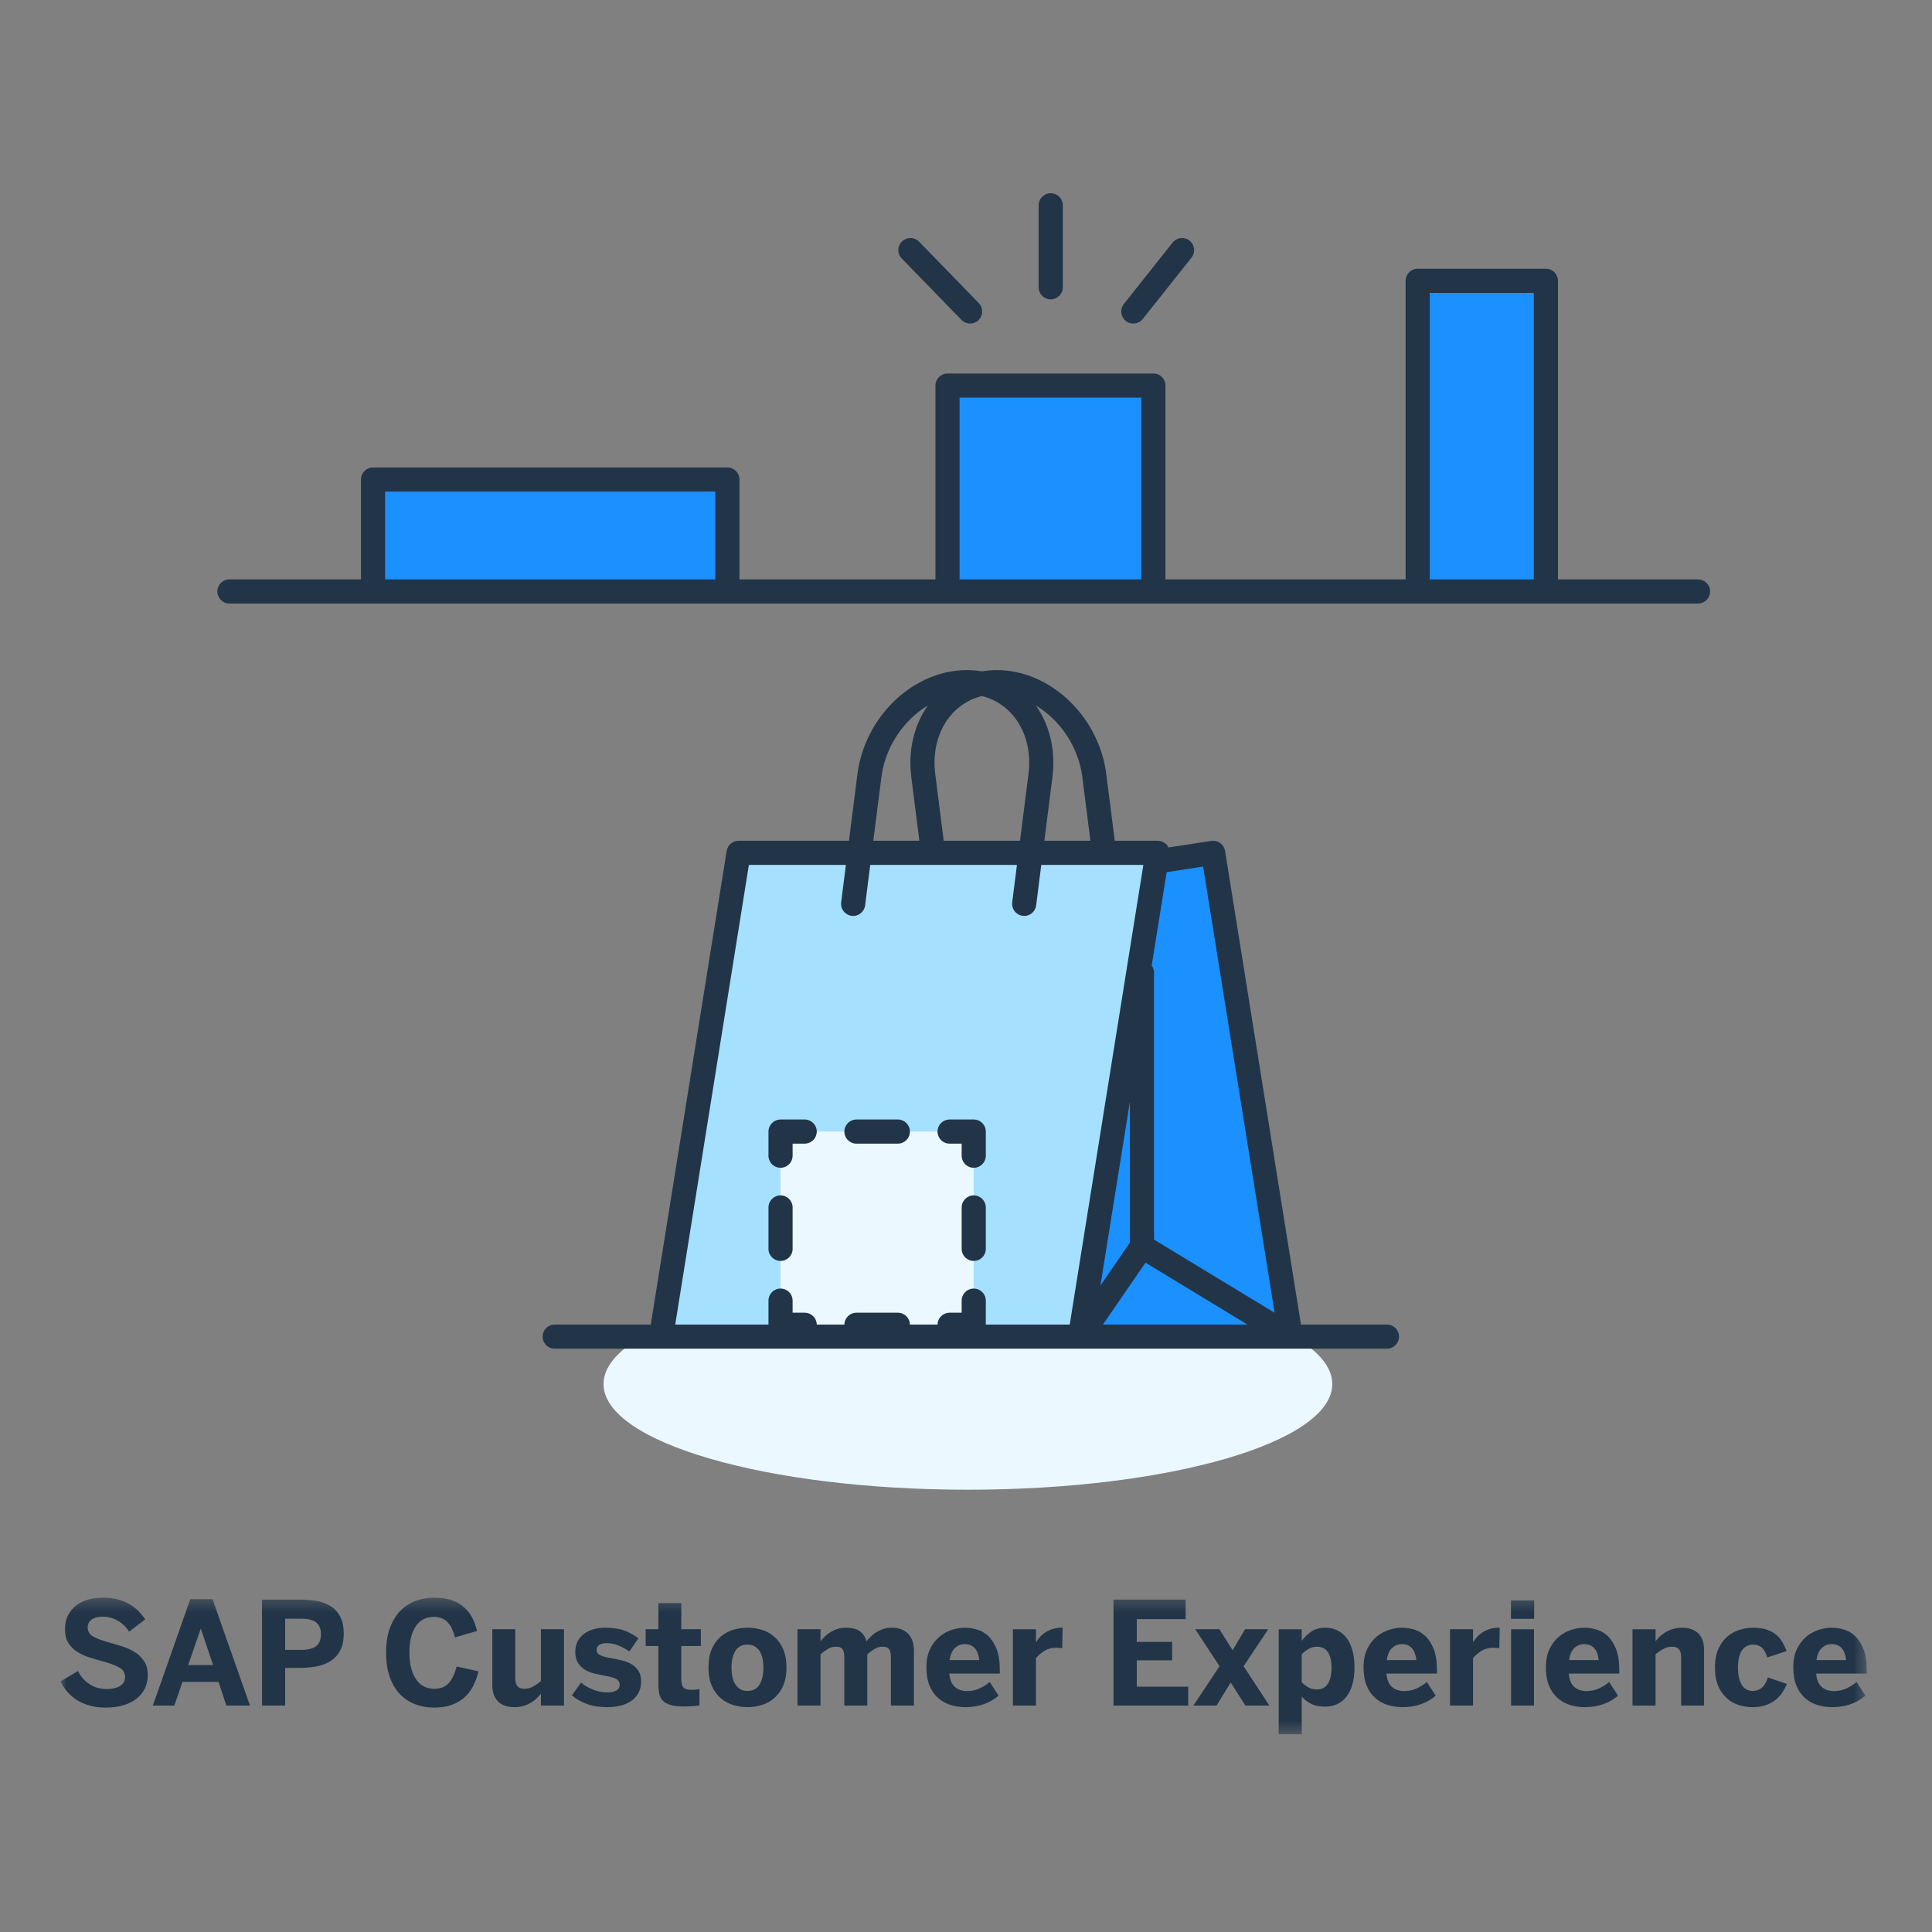
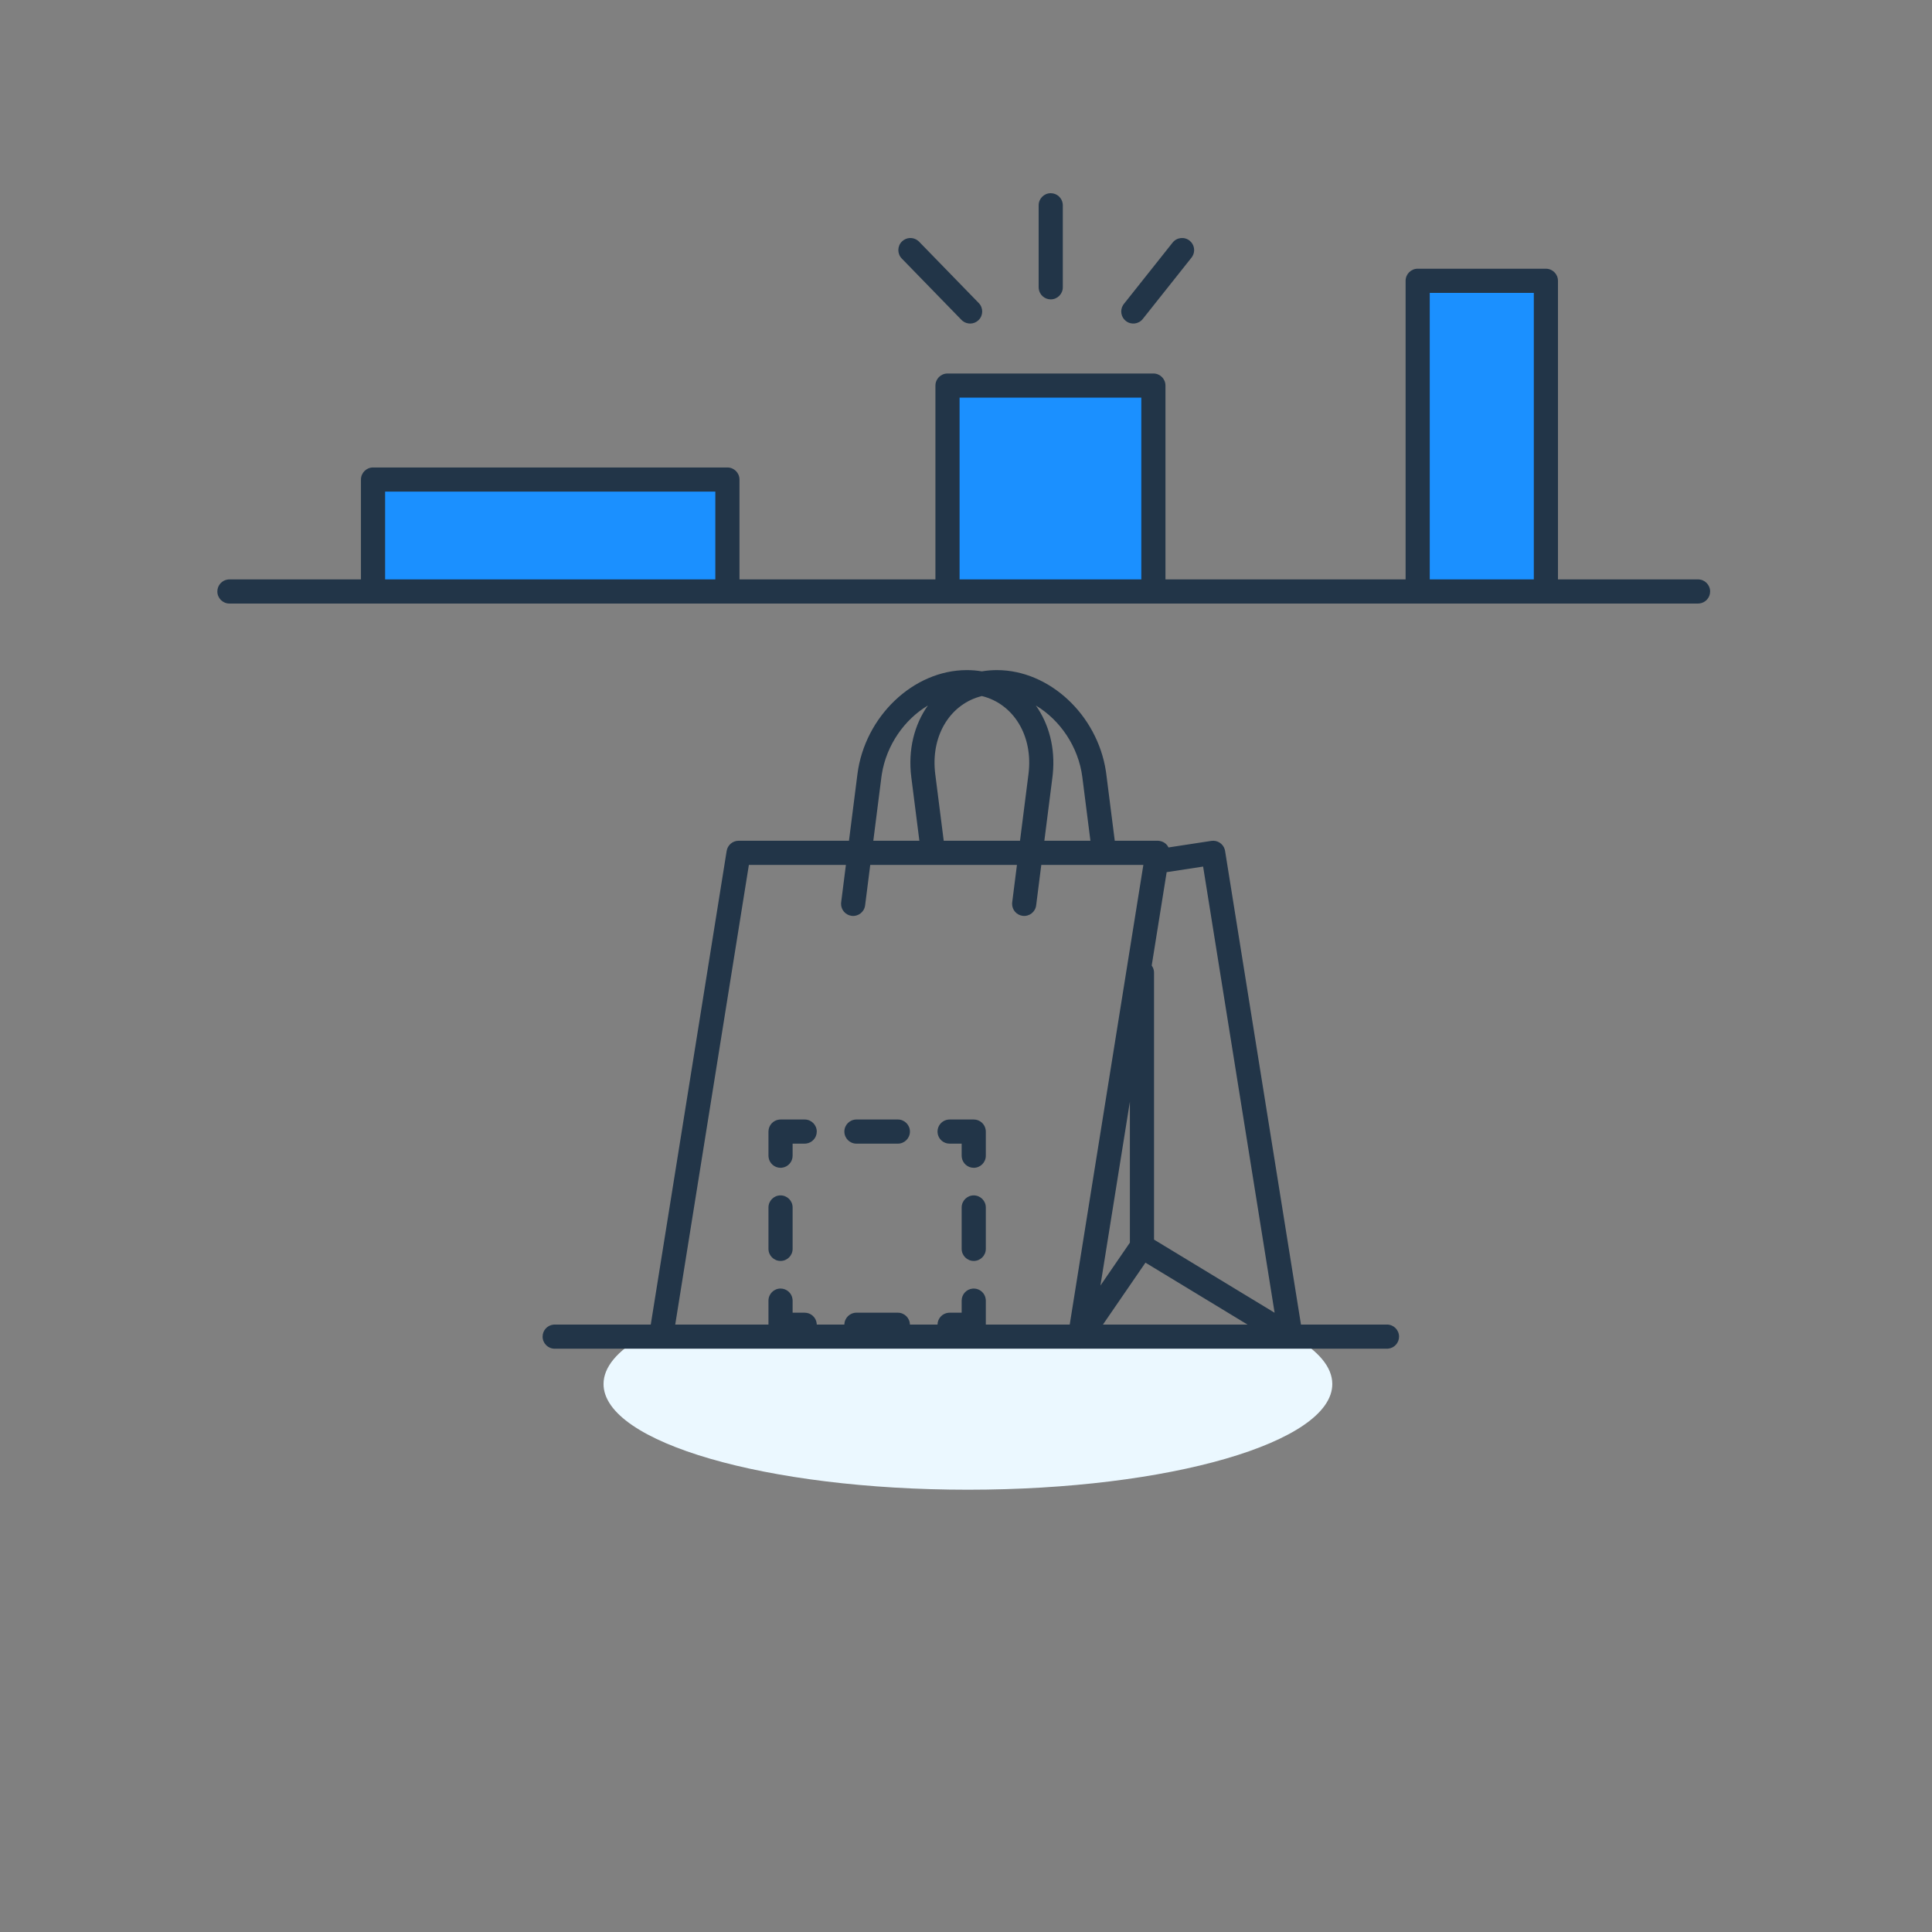
<svg xmlns="http://www.w3.org/2000/svg" width="160" height="160" viewBox="0 0 160 160" fill="none">
  <rect x="0" y="0" width="160" height="160" fill="#808080" stroke="none" />
  <path fill-rule="evenodd" clip-rule="evenodd" d="M107.132 110.694H53.185C51.14 111.875 49.982 113.207 49.982 114.618C49.982 119.453 63.493 123.372 80.158 123.372C96.824 123.372 110.335 119.453 110.335 114.618C110.335 113.207 109.177 111.875 107.132 110.694Z" fill="#EBF8FF" />
-   <path fill-rule="evenodd" clip-rule="evenodd" d="M95.862 70.628H61.167L54.747 110.694H89.443L95.862 70.628Z" fill="#A6E0FF" />
-   <path fill-rule="evenodd" clip-rule="evenodd" d="M100.468 70.628L106.888 110.694H89.442L95.862 70.628V71.333L100.468 70.628Z" fill="#1B90FF" />
-   <path fill-rule="evenodd" clip-rule="evenodd" d="M64.641 109.712H80.641V93.712H64.641V109.712Z" fill="#EBF8FF" />
  <path fill-rule="evenodd" clip-rule="evenodd" d="M117.406 48.983H128.024V23.254H117.406V48.983ZM78.468 48.983H95.519V31.932H78.468V48.983ZM60.24 48.983H30.893V39.714H60.24V48.983Z" fill="#1B90FF" />
  <path fill-rule="evenodd" clip-rule="evenodd" d="M88.011 16.883C87.953 16.386 87.53 16 87.017 16C86.465 16 86.017 16.448 86.017 17V23.793L86.024 23.91C86.082 24.407 86.505 24.793 87.017 24.793C87.57 24.793 88.017 24.345 88.017 23.793V17L88.011 16.883ZM74.699 19.995C75.065 19.639 75.632 19.619 76.02 19.93L76.113 20.014L81.058 25.098C81.443 25.494 81.435 26.127 81.039 26.512C80.673 26.868 80.106 26.888 79.718 26.577L79.625 26.493L74.68 21.409C74.295 21.013 74.303 20.38 74.699 19.995ZM95.519 30.932H78.468C77.916 30.932 77.468 31.379 77.468 31.932V47.983H61.24V39.714C61.24 39.161 60.792 38.714 60.24 38.714H30.893C30.341 38.714 29.893 39.161 29.893 39.714V47.983H19L18.883 47.99C18.386 48.047 18 48.47 18 48.983C18 49.535 18.448 49.983 19 49.983H140.625L140.742 49.976C141.239 49.918 141.625 49.496 141.625 48.983C141.625 48.431 141.177 47.983 140.625 47.983H129.024V23.254C129.024 22.701 128.576 22.254 128.024 22.254H117.406C116.854 22.254 116.406 22.701 116.406 23.254V47.983H96.519V31.932C96.519 31.379 96.071 30.932 95.519 30.932ZM94.519 32.932V47.983H79.468V32.932H94.519ZM85.784 58.426C86.863 59.945 87.404 61.935 87.187 64.105L87.158 64.364L86.489 69.628H90.304L89.635 64.363C89.313 61.829 87.778 59.616 85.784 58.426ZM81.315 57.643C83.908 58.28 85.582 60.899 85.174 64.112L84.473 69.628H78.155L77.454 64.111L77.427 63.87C77.131 60.768 78.786 58.264 81.315 57.643ZM76.845 58.426C75.722 60.005 75.182 62.093 75.47 64.363L76.139 69.628H72.324L72.993 64.364L73.029 64.112C73.418 61.683 74.917 59.577 76.845 58.426ZM81.315 55.599C80.913 55.53 80.496 55.495 80.067 55.495C75.633 55.495 71.614 59.352 71.009 64.111L70.308 69.628H61.167C60.676 69.628 60.257 69.985 60.179 70.47L53.894 109.694H45.936L45.82 109.701C45.322 109.759 44.936 110.181 44.936 110.694C44.936 111.247 45.384 111.694 45.936 111.694H89.415L89.424 111.695C89.432 111.695 89.441 111.695 89.449 111.695L89.469 111.694H106.87C106.882 111.694 106.893 111.694 106.905 111.694H114.863L114.98 111.688C115.477 111.63 115.863 111.207 115.863 110.694C115.863 110.142 115.416 109.694 114.863 109.694H107.741L101.456 70.47L101.431 70.356C101.296 69.876 100.821 69.562 100.317 69.639L96.768 70.182L96.762 70.168C96.612 69.858 96.313 69.677 95.995 69.637C95.97 69.633 95.945 69.631 95.919 69.629C95.889 69.628 95.859 69.627 95.829 69.628H92.32L91.619 64.111L91.581 63.843C90.863 59.208 86.912 55.495 82.561 55.495C82.133 55.495 81.717 55.531 81.315 55.599ZM83.826 74.728L84.219 71.628H72.07L71.645 74.98C71.575 75.527 71.075 75.915 70.527 75.846C70.018 75.781 69.647 75.345 69.653 74.844L69.661 74.728L70.054 71.628H62.019L55.92 109.694H63.641V107.712C63.641 107.16 64.089 106.712 64.641 106.712C65.154 106.712 65.577 107.098 65.634 107.595L65.641 107.712L65.641 108.712L66.641 108.712C67.154 108.712 67.577 109.098 67.634 109.595L67.64 109.694H69.927C69.936 109.15 70.38 108.712 70.926 108.712H74.355C74.902 108.712 75.346 109.15 75.355 109.694H77.641C77.65 109.189 78.033 108.776 78.525 108.719L78.641 108.712L79.641 108.712L79.641 107.712C79.641 107.199 80.027 106.776 80.525 106.719L80.641 106.712C81.154 106.712 81.577 107.098 81.634 107.595L81.641 107.712V109.694H88.59L89.734 102.549L94.688 71.628H86.235L85.81 74.98C85.74 75.527 85.24 75.915 84.692 75.846C84.183 75.781 83.812 75.345 83.818 74.844L83.826 74.728ZM103.311 109.694H91.342L94.862 104.568L103.311 109.694ZM105.558 108.717L95.572 102.659V80.556L95.566 80.439C95.545 80.263 95.479 80.1 95.379 79.964L96.618 72.228L99.637 71.766L105.558 108.717ZM91.133 106.464L93.572 91.241L93.572 102.911L91.133 106.464ZM65.641 103.426V99.997C65.641 99.444 65.193 98.997 64.641 98.997C64.089 98.997 63.641 99.444 63.641 99.997V103.426C63.641 103.978 64.089 104.426 64.641 104.426C65.193 104.426 65.641 103.978 65.641 103.426ZM67.641 93.712C67.641 93.16 67.193 92.712 66.641 92.712H64.641L64.525 92.719C64.027 92.776 63.641 93.199 63.641 93.712V95.712L63.648 95.829C63.706 96.326 64.128 96.712 64.641 96.712L64.758 96.705C65.255 96.647 65.641 96.225 65.641 95.712L65.641 94.712L66.641 94.712L66.758 94.705C67.255 94.647 67.641 94.225 67.641 93.712ZM70.927 94.712H74.356C74.908 94.712 75.356 94.264 75.356 93.712C75.356 93.16 74.908 92.712 74.356 92.712H70.927C70.374 92.712 69.927 93.16 69.927 93.712C69.927 94.264 70.374 94.712 70.927 94.712ZM81.634 93.595C81.577 93.098 81.154 92.712 80.641 92.712H78.641L78.525 92.719C78.027 92.776 77.641 93.199 77.641 93.712L77.648 93.829C77.706 94.326 78.128 94.712 78.641 94.712L79.641 94.712L79.641 95.712L79.648 95.829C79.706 96.326 80.128 96.712 80.641 96.712C81.193 96.712 81.641 96.264 81.641 95.712V93.712L81.634 93.595ZM79.641 99.997V103.426C79.641 103.978 80.089 104.426 80.641 104.426C81.193 104.426 81.641 103.978 81.641 103.426V99.997C81.641 99.445 81.193 98.997 80.641 98.997C80.089 98.997 79.641 99.445 79.641 99.997ZM97.111 20.09C97.454 19.657 98.084 19.585 98.516 19.928C98.915 20.245 99.007 20.806 98.749 21.23L98.677 21.333L94.639 26.417C94.296 26.85 93.666 26.922 93.234 26.578C92.835 26.261 92.743 25.701 93.001 25.276L93.073 25.174L97.111 20.09ZM127.024 47.983V24.254H118.406V47.983H127.024ZM59.24 40.714V47.983H31.893V40.714H59.24Z" fill="#223548" />
  <mask id="mask0_1698_14266" style="mask-type:luminance" maskUnits="userSpaceOnUse" x="5" y="132" width="150" height="12">
    <path fill-rule="evenodd" clip-rule="evenodd" d="M5 132.309H154.59V143.62H5V132.309Z" fill="white" />
  </mask>
  <g mask="url(#mask0_1698_14266)">
-     <path fill-rule="evenodd" clip-rule="evenodd" d="M127.052 132.537V134.065H125.131V132.537H127.051H127.052ZM24.936 134.054H23.616V136.634H24.936C25.535 136.634 25.958 136.524 26.206 136.304C26.456 136.084 26.58 135.761 26.58 135.333C26.58 134.923 26.457 134.608 26.213 134.386C25.967 134.164 25.542 134.054 24.936 134.054ZM151.675 136.16C151.377 136.16 151.114 136.263 150.885 136.47C150.656 136.676 150.503 137.012 150.43 137.48H152.884C152.791 136.599 152.388 136.16 151.674 136.16H151.675ZM116.086 136.16C115.789 136.16 115.527 136.263 115.296 136.47C115.067 136.676 114.915 137.012 114.841 137.48H117.296C117.203 136.599 116.8 136.16 116.086 136.16ZM79.886 136.16C79.589 136.16 79.325 136.263 79.096 136.47C78.866 136.676 78.714 137.012 78.641 137.48H81.095C81.002 136.599 80.599 136.16 79.885 136.16H79.886ZM131.186 136.16C130.889 136.16 130.625 136.263 130.397 136.47C130.166 136.676 130.014 137.012 129.942 137.48H132.395C132.302 136.599 131.9 136.16 131.185 136.16H131.186ZM16.639 134.904H16.616L15.586 137.89H17.647L16.64 134.904H16.639ZM109.049 136.374C108.802 136.374 108.573 136.438 108.361 136.565C108.149 136.692 107.963 136.835 107.805 136.993V139.326C108.009 139.522 108.208 139.669 108.402 139.766C108.593 139.862 108.818 139.91 109.073 139.91C109.473 139.91 109.774 139.752 109.972 139.435C110.171 139.119 110.27 138.672 110.27 138.093C110.27 137.564 110.173 137.144 109.978 136.837C109.783 136.529 109.473 136.374 109.049 136.374ZM61.909 136.2C61.449 136.2 61.113 136.376 60.899 136.726C60.685 137.078 60.578 137.537 60.578 138.105C60.578 138.367 60.602 138.616 60.65 138.854C60.699 139.091 60.776 139.297 60.881 139.47C60.987 139.643 61.124 139.782 61.29 139.885C61.455 139.986 61.662 140.038 61.91 140.038C62.356 140.038 62.687 139.86 62.902 139.505C63.115 139.15 63.222 138.683 63.222 138.105C63.223 137.857 63.199 137.61 63.15 137.367C63.109 137.152 63.031 136.945 62.919 136.757C62.819 136.589 62.679 136.448 62.511 136.347C62.327 136.245 62.119 136.194 61.909 136.201V136.2ZM87.999 134.8L87.97 136.496C87.805 136.475 87.639 136.463 87.472 136.461C87.125 136.453 86.783 136.543 86.486 136.721C86.222 136.881 85.989 137.084 85.794 137.323V141.247H83.884V134.927H85.794V135.987H85.806C85.899 135.842 86.003 135.704 86.118 135.576C86.241 135.435 86.388 135.31 86.558 135.196C86.728 135.082 86.925 134.988 87.152 134.913C87.405 134.833 87.669 134.795 87.935 134.8H87.999ZM139.287 134.8C139.553 134.8 139.799 134.836 140.026 134.907C140.251 134.977 140.446 135.087 140.608 135.234C140.769 135.38 140.895 135.57 140.987 135.801C141.076 136.033 141.122 136.31 141.122 136.634V141.247H139.224V137.242C139.224 136.957 139.166 136.741 139.053 136.594C138.94 136.447 138.747 136.374 138.477 136.374C138.227 136.374 137.989 136.433 137.763 136.554C137.537 136.674 137.318 136.824 137.107 137.004V141.247H135.197V134.927H137.107V135.923C137.209 135.787 137.323 135.659 137.447 135.541C137.755 135.25 138.126 135.033 138.531 134.907C138.758 134.836 139.01 134.8 139.287 134.8ZM125.142 141.247H127.04V134.927H125.142V141.247ZM24.89 132.474C25.34 132.473 25.79 132.511 26.233 132.586C26.64 132.651 27.03 132.797 27.379 133.015C27.711 133.224 27.975 133.511 28.172 133.874C28.368 134.236 28.466 134.707 28.466 135.286C28.466 135.876 28.362 136.356 28.154 136.724C27.946 137.094 27.669 137.382 27.324 137.59C26.978 137.798 26.59 137.94 26.161 138.015C25.732 138.09 25.297 138.128 24.861 138.128H23.617V141.248H21.7V132.474H24.89ZM17.6 132.438L20.703 141.248H18.746L18.098 139.291H15.112L14.435 141.247H12.657L15.759 132.438H17.599H17.6ZM98.189 132.473V134.087H94.143V135.973H97.072V137.501H94.143V139.683H98.404V141.246H92.216V132.473H98.19H98.189ZM124.198 134.799L124.169 136.495C124.141 136.489 124.113 136.485 124.083 136.483L123.941 136.472C123.851 136.465 123.762 136.461 123.672 136.46C123.293 136.46 122.964 136.547 122.685 136.72C122.422 136.88 122.188 137.083 121.993 137.322V141.246H120.083V134.926H121.993V135.986H122.005C122.089 135.85 122.194 135.713 122.318 135.575C122.441 135.434 122.587 135.309 122.757 135.195C123.166 134.928 123.646 134.789 124.134 134.799H124.198ZM73.843 134.799C74.156 134.799 74.428 134.846 74.662 134.94C75.11 135.116 75.45 135.49 75.582 135.953C75.654 136.186 75.689 136.446 75.689 136.732V141.246H73.779V137.241C73.779 136.956 73.734 136.74 73.643 136.593C73.553 136.446 73.368 136.373 73.09 136.373C72.855 136.373 72.637 136.433 72.437 136.553C72.236 136.673 72.032 136.823 71.823 137.003V141.246H69.92V137.241C69.92 136.956 69.875 136.74 69.784 136.593C69.694 136.446 69.509 136.373 69.231 136.373C68.991 136.373 68.772 136.433 68.571 136.553C68.371 136.673 68.164 136.823 67.952 137.003V141.246H66.042V134.926H67.952V135.922C68.045 135.798 68.159 135.671 68.294 135.54C68.59 135.255 68.945 135.038 69.333 134.906C69.543 134.835 69.773 134.799 70.024 134.799C70.553 134.799 70.952 134.899 71.222 135.099C71.492 135.301 71.67 135.575 71.755 135.922C71.851 135.806 71.966 135.681 72.099 135.546C72.232 135.41 72.387 135.288 72.565 135.178C72.742 135.068 72.936 134.977 73.146 134.906C73.371 134.832 73.607 134.796 73.844 134.799H73.843ZM100.987 134.926L102.081 136.669L103.112 134.926H105.032L102.99 137.988L105.124 141.246H103.134L101.924 139.336L100.749 141.246H98.833L100.998 137.988L98.985 134.926H100.987ZM56.422 132.762V134.926H58.042V136.316H56.422V139.053C56.422 139.392 56.481 139.625 56.598 139.753C56.716 139.88 56.948 139.943 57.296 139.943C57.408 139.943 57.524 139.938 57.646 139.927C57.767 139.915 57.861 139.896 57.926 139.869V141.235C57.751 141.262 57.573 141.281 57.396 141.293L57.018 141.316C56.903 141.323 56.787 141.326 56.671 141.327C56.204 141.327 55.828 141.286 55.542 141.203C55.256 141.12 55.04 140.999 54.891 140.841C54.741 140.679 54.639 140.478 54.596 140.262C54.545 140.001 54.521 139.735 54.524 139.469V136.315H53.47V134.926H54.523V132.762H56.421H56.422ZM61.909 134.799C62.286 134.799 62.667 134.853 63.051 134.964C63.435 135.074 63.78 135.257 64.087 135.514C64.394 135.771 64.644 136.11 64.839 136.532C65.034 136.955 65.132 137.474 65.132 138.092C65.132 138.709 65.034 139.227 64.839 139.646C64.667 140.035 64.41 140.381 64.087 140.658C63.784 140.913 63.431 141.101 63.051 141.211C62.68 141.321 62.295 141.378 61.908 141.379C61.526 141.379 61.142 141.323 60.756 141.211C60.374 141.101 60.02 140.913 59.715 140.658C59.391 140.382 59.134 140.036 58.962 139.646C58.769 139.227 58.672 138.709 58.672 138.092C58.672 137.474 58.769 136.955 58.962 136.532C59.155 136.11 59.406 135.771 59.715 135.513C60.023 135.257 60.368 135.073 60.75 134.963C61.132 134.852 61.518 134.799 61.908 134.799H61.909ZM145.209 134.799C145.638 134.799 146.006 134.851 146.316 134.959C146.623 135.064 146.884 135.206 147.096 135.384C147.308 135.56 147.483 135.766 147.616 136C147.752 136.233 147.868 136.476 147.964 136.732L146.362 137.264C146.235 136.859 146.076 136.58 145.886 136.428C145.687 136.272 145.439 136.191 145.186 136.2C144.82 136.19 144.473 136.37 144.269 136.676C144.043 136.996 143.931 137.471 143.931 138.103C143.931 138.389 143.954 138.649 144.002 138.882C144.052 139.116 144.124 139.319 144.222 139.492C144.322 139.666 144.448 139.8 144.602 139.894C144.756 139.989 144.943 140.037 145.162 140.037C145.418 140.037 145.656 139.956 145.875 139.794C146.095 139.631 146.273 139.338 146.407 138.914L147.988 139.458C147.88 139.707 147.75 139.947 147.6 140.173C147.445 140.407 147.252 140.615 147.031 140.789C146.787 140.975 146.516 141.12 146.225 141.217C145.915 141.325 145.549 141.379 145.129 141.379C144.758 141.379 144.389 141.323 144.019 141.211C143.653 141.1 143.314 140.911 143.026 140.658C142.713 140.378 142.467 140.032 142.304 139.646C142.119 139.227 142.027 138.709 142.027 138.092C142.027 137.459 142.126 136.932 142.327 136.509C142.528 136.087 142.785 135.749 143.097 135.496C143.401 135.249 143.751 135.065 144.127 134.958C144.479 134.854 144.843 134.801 145.209 134.798V134.799ZM131.197 134.799C131.52 134.799 131.856 134.849 132.201 134.946C132.545 135.045 132.859 135.224 133.138 135.485C133.418 135.745 133.649 136.102 133.829 136.558C134.011 137.013 134.101 137.599 134.101 138.318V138.6H129.917C129.967 139.121 130.124 139.493 130.389 139.715C130.654 139.936 130.987 140.048 131.387 140.048C131.765 140.048 132.118 139.971 132.448 139.817C132.775 139.662 133.047 139.487 133.262 139.29L133.997 140.43C133.253 141.063 132.337 141.38 131.248 141.38C130.836 141.38 130.435 141.321 130.048 141.206C129.669 141.095 129.319 140.904 129.018 140.647C128.703 140.369 128.457 140.022 128.297 139.634C128.115 139.216 128.025 138.701 128.025 138.092C128.025 137.474 128.129 136.957 128.337 136.538C128.546 136.12 128.808 135.782 129.124 135.525C129.428 135.274 129.779 135.086 130.155 134.969C130.526 134.856 130.872 134.799 131.197 134.799ZM79.896 134.799C80.22 134.799 80.555 134.849 80.9 134.946C81.245 135.045 81.558 135.224 81.838 135.485C82.118 135.745 82.348 136.102 82.53 136.558C82.711 137.013 82.801 137.599 82.801 138.318V138.6H78.617C78.667 139.121 78.824 139.493 79.088 139.715C79.353 139.936 79.686 140.048 80.088 140.048C80.465 140.048 80.818 139.971 81.147 139.817C81.474 139.662 81.746 139.487 81.962 139.29L82.698 140.43C81.953 141.063 81.037 141.38 79.948 141.38C79.535 141.38 79.135 141.321 78.748 141.206C78.369 141.095 78.018 140.904 77.718 140.647C77.418 140.391 77.178 140.053 76.996 139.634C76.816 139.216 76.724 138.701 76.724 138.092C76.724 137.474 76.829 136.957 77.037 136.538C77.224 136.147 77.492 135.802 77.824 135.525C78.129 135.275 78.478 135.086 78.854 134.969C79.191 134.861 79.542 134.804 79.896 134.799ZM50.097 134.799C50.745 134.799 51.282 134.878 51.709 135.036C52.135 135.194 52.521 135.41 52.869 135.684L52.122 136.766C51.827 136.561 51.51 136.391 51.176 136.258C50.886 136.141 50.577 136.08 50.265 136.078C49.987 136.078 49.775 136.127 49.628 136.225C49.488 136.312 49.404 136.468 49.408 136.633C49.408 136.823 49.498 136.965 49.678 137.061C49.856 137.159 50.143 137.242 50.537 137.31C50.845 137.365 51.154 137.427 51.462 137.499C51.771 137.57 52.045 137.675 52.284 137.814C52.524 137.953 52.718 138.137 52.869 138.367C53.019 138.597 53.095 138.889 53.095 139.244C53.095 139.622 53.017 139.948 52.863 140.222C52.714 140.49 52.503 140.718 52.247 140.887C51.99 141.057 51.694 141.182 51.358 141.26C51.015 141.341 50.664 141.381 50.311 141.38C49.617 141.38 49.031 141.286 48.557 141.098C48.123 140.934 47.718 140.701 47.359 140.407L48.118 139.337C48.403 139.591 48.743 139.792 49.138 139.936C49.534 140.085 49.925 140.158 50.311 140.158C50.611 140.158 50.855 140.106 51.04 140.002C51.216 139.915 51.324 139.734 51.318 139.539C51.329 139.338 51.223 139.149 51.046 139.053C50.864 138.948 50.556 138.858 50.12 138.781C49.821 138.726 49.522 138.664 49.226 138.592C48.947 138.527 48.679 138.42 48.433 138.272C48.202 138.131 48.007 137.937 47.863 137.707C47.716 137.473 47.643 137.172 47.643 136.802C47.643 136.485 47.705 136.202 47.828 135.953C47.949 135.707 48.126 135.492 48.343 135.325C48.563 135.155 48.822 135.025 49.118 134.934C49.416 134.845 49.742 134.799 50.097 134.799ZM42.674 134.926V138.984C42.674 139.268 42.731 139.486 42.847 139.634C42.963 139.783 43.154 139.857 43.42 139.857C43.675 139.857 43.915 139.797 44.14 139.675C44.367 139.553 44.585 139.402 44.798 139.221V134.926H46.708V141.246H44.798V140.262C44.69 140.394 44.575 140.52 44.453 140.641C44.32 140.775 44.163 140.894 43.982 141.003C43.79 141.116 43.585 141.207 43.371 141.273C43.127 141.347 42.872 141.383 42.616 141.379C42.349 141.379 42.103 141.345 41.878 141.278C41.66 141.215 41.459 141.102 41.29 140.951C41.118 140.792 40.987 140.595 40.905 140.375C40.809 140.107 40.763 139.823 40.77 139.539V134.926H42.674ZM116.096 134.799C116.421 134.799 116.755 134.849 117.101 134.946C117.447 135.045 117.758 135.224 118.038 135.485C118.319 135.745 118.548 136.102 118.731 136.558C118.91 137.013 119.002 137.599 119.002 138.318V138.6H114.818C114.867 139.121 115.025 139.493 115.289 139.715C115.553 139.936 115.886 140.048 116.287 140.048C116.665 140.048 117.018 139.971 117.347 139.817C117.675 139.662 117.948 139.487 118.162 139.29L118.899 140.43C118.154 141.063 117.237 141.38 116.149 141.38C115.737 141.38 115.336 141.321 114.948 141.206C114.57 141.095 114.218 140.904 113.918 140.647C113.604 140.369 113.357 140.022 113.198 139.634C113.015 139.216 112.924 138.701 112.924 138.092C112.924 137.474 113.03 136.957 113.238 136.538C113.447 136.12 113.708 135.782 114.025 135.525C114.328 135.275 114.678 135.086 115.054 134.969C115.425 134.856 115.773 134.799 116.096 134.799ZM151.685 134.799C152.009 134.799 152.343 134.849 152.69 134.946C153.034 135.045 153.347 135.224 153.627 135.485C153.907 135.745 154.137 136.102 154.319 136.558C154.499 137.013 154.59 137.599 154.59 138.318V138.6H150.406C150.456 139.121 150.614 139.493 150.878 139.715C151.142 139.936 151.474 140.048 151.875 140.048C152.254 140.048 152.608 139.971 152.935 139.817C153.263 139.662 153.535 139.487 153.751 139.29L154.487 140.43C153.741 141.063 152.825 141.38 151.738 141.38C151.324 141.38 150.924 141.321 150.536 141.206C150.157 141.095 149.806 140.904 149.506 140.647C149.192 140.369 148.946 140.022 148.786 139.634C148.604 139.216 148.513 138.701 148.513 138.092C148.513 137.474 148.618 136.957 148.826 136.538C149.034 136.12 149.296 135.782 149.614 135.525C149.917 135.274 150.267 135.086 150.643 134.969C150.981 134.861 151.331 134.804 151.685 134.799ZM35.955 132.309C36.506 132.309 36.984 132.379 37.387 132.516C37.79 132.652 38.135 132.846 38.42 133.097C38.706 133.348 38.935 133.641 39.11 133.976C39.282 134.313 39.415 134.677 39.508 135.071L37.685 135.602C37.621 135.367 37.538 135.136 37.439 134.912C37.354 134.716 37.238 134.535 37.095 134.376C36.96 134.229 36.797 134.112 36.615 134.032C36.403 133.943 36.174 133.9 35.943 133.907C35.272 133.907 34.764 134.171 34.421 134.697C34.078 135.224 33.906 135.941 33.906 136.847C33.906 137.774 34.084 138.507 34.439 139.047C34.793 139.587 35.303 139.857 35.966 139.857C36.487 139.857 36.886 139.7 37.164 139.385C37.442 139.071 37.66 138.613 37.818 138.011L39.63 138.416C39.518 138.856 39.37 139.26 39.184 139.628C39.006 139.988 38.761 140.31 38.461 140.578C38.164 140.842 37.81 141.048 37.399 141.194C36.987 141.341 36.506 141.414 35.955 141.414C35.416 141.419 34.88 141.324 34.375 141.134C33.896 140.951 33.464 140.663 33.11 140.291C32.753 139.917 32.475 139.444 32.274 138.871C32.074 138.297 31.974 137.623 31.974 136.848C31.974 136.091 32.075 135.428 32.279 134.86C32.484 134.29 32.767 133.816 33.128 133.435C33.488 133.056 33.912 132.773 34.398 132.588C34.896 132.4 35.424 132.307 35.955 132.309ZM8.542 132.309C8.993 132.309 9.399 132.36 9.757 132.458C10.117 132.556 10.438 132.688 10.724 132.853C11.009 133.019 11.258 133.212 11.471 133.43C11.682 133.648 11.868 133.875 12.026 134.11L10.689 135.129C10.46 134.753 10.139 134.441 9.757 134.223C9.386 134.002 8.962 133.885 8.53 133.884C8.121 133.884 7.808 133.966 7.59 134.128C7.382 134.272 7.259 134.511 7.263 134.764C7.263 135.111 7.419 135.37 7.732 135.54C8.044 135.71 8.488 135.874 9.062 136.032C9.452 136.136 9.836 136.251 10.215 136.376C10.592 136.501 10.932 136.664 11.233 136.865C11.534 137.065 11.777 137.316 11.963 137.618C12.147 137.918 12.24 138.295 12.24 138.746C12.24 139.1 12.17 139.439 12.032 139.758C11.892 140.078 11.682 140.361 11.398 140.607C11.115 140.851 10.752 141.047 10.31 141.194C9.868 141.341 9.343 141.414 8.733 141.414C8.258 141.414 7.827 141.36 7.44 141.252C7.073 141.153 6.723 141.003 6.398 140.806C6.097 140.622 5.825 140.392 5.593 140.126C5.362 139.86 5.163 139.567 5 139.255L6.458 138.387C6.701 138.869 7.03 139.239 7.445 139.495C7.86 139.752 8.32 139.88 8.825 139.88C9.277 139.88 9.645 139.797 9.928 139.631C10.211 139.466 10.354 139.213 10.354 138.874C10.354 138.541 10.202 138.287 9.899 138.109C9.596 137.932 9.155 137.764 8.576 137.606C8.183 137.498 7.796 137.384 7.416 137.264C7.056 137.153 6.712 136.995 6.392 136.795C6.095 136.608 5.844 136.357 5.657 136.059C5.47 135.763 5.377 135.385 5.377 134.926C5.377 134.516 5.453 134.151 5.607 133.826C5.762 133.503 5.977 133.227 6.253 133.001C6.529 132.776 6.86 132.605 7.248 132.487C7.669 132.364 8.105 132.305 8.542 132.309ZM109.748 134.8C110.103 134.8 110.43 134.87 110.728 135.008C111.029 135.148 111.285 135.352 111.498 135.624C111.713 135.897 111.878 136.238 111.996 136.649C112.114 137.058 112.173 137.537 112.173 138.081C112.173 138.625 112.114 139.1 111.996 139.508C111.898 139.878 111.727 140.224 111.493 140.529C111.288 140.793 111.023 141.003 110.718 141.14C110.418 141.273 110.086 141.34 109.72 141.34C109.295 141.34 108.928 141.266 108.62 141.123C108.308 140.975 108.03 140.764 107.804 140.501V143.62H105.894V134.927H107.804V135.887C108.008 135.607 108.267 135.355 108.579 135.133C108.892 134.911 109.281 134.8 109.749 134.8H109.748Z" fill="#223548" />
-   </g>
+     </g>
</svg>